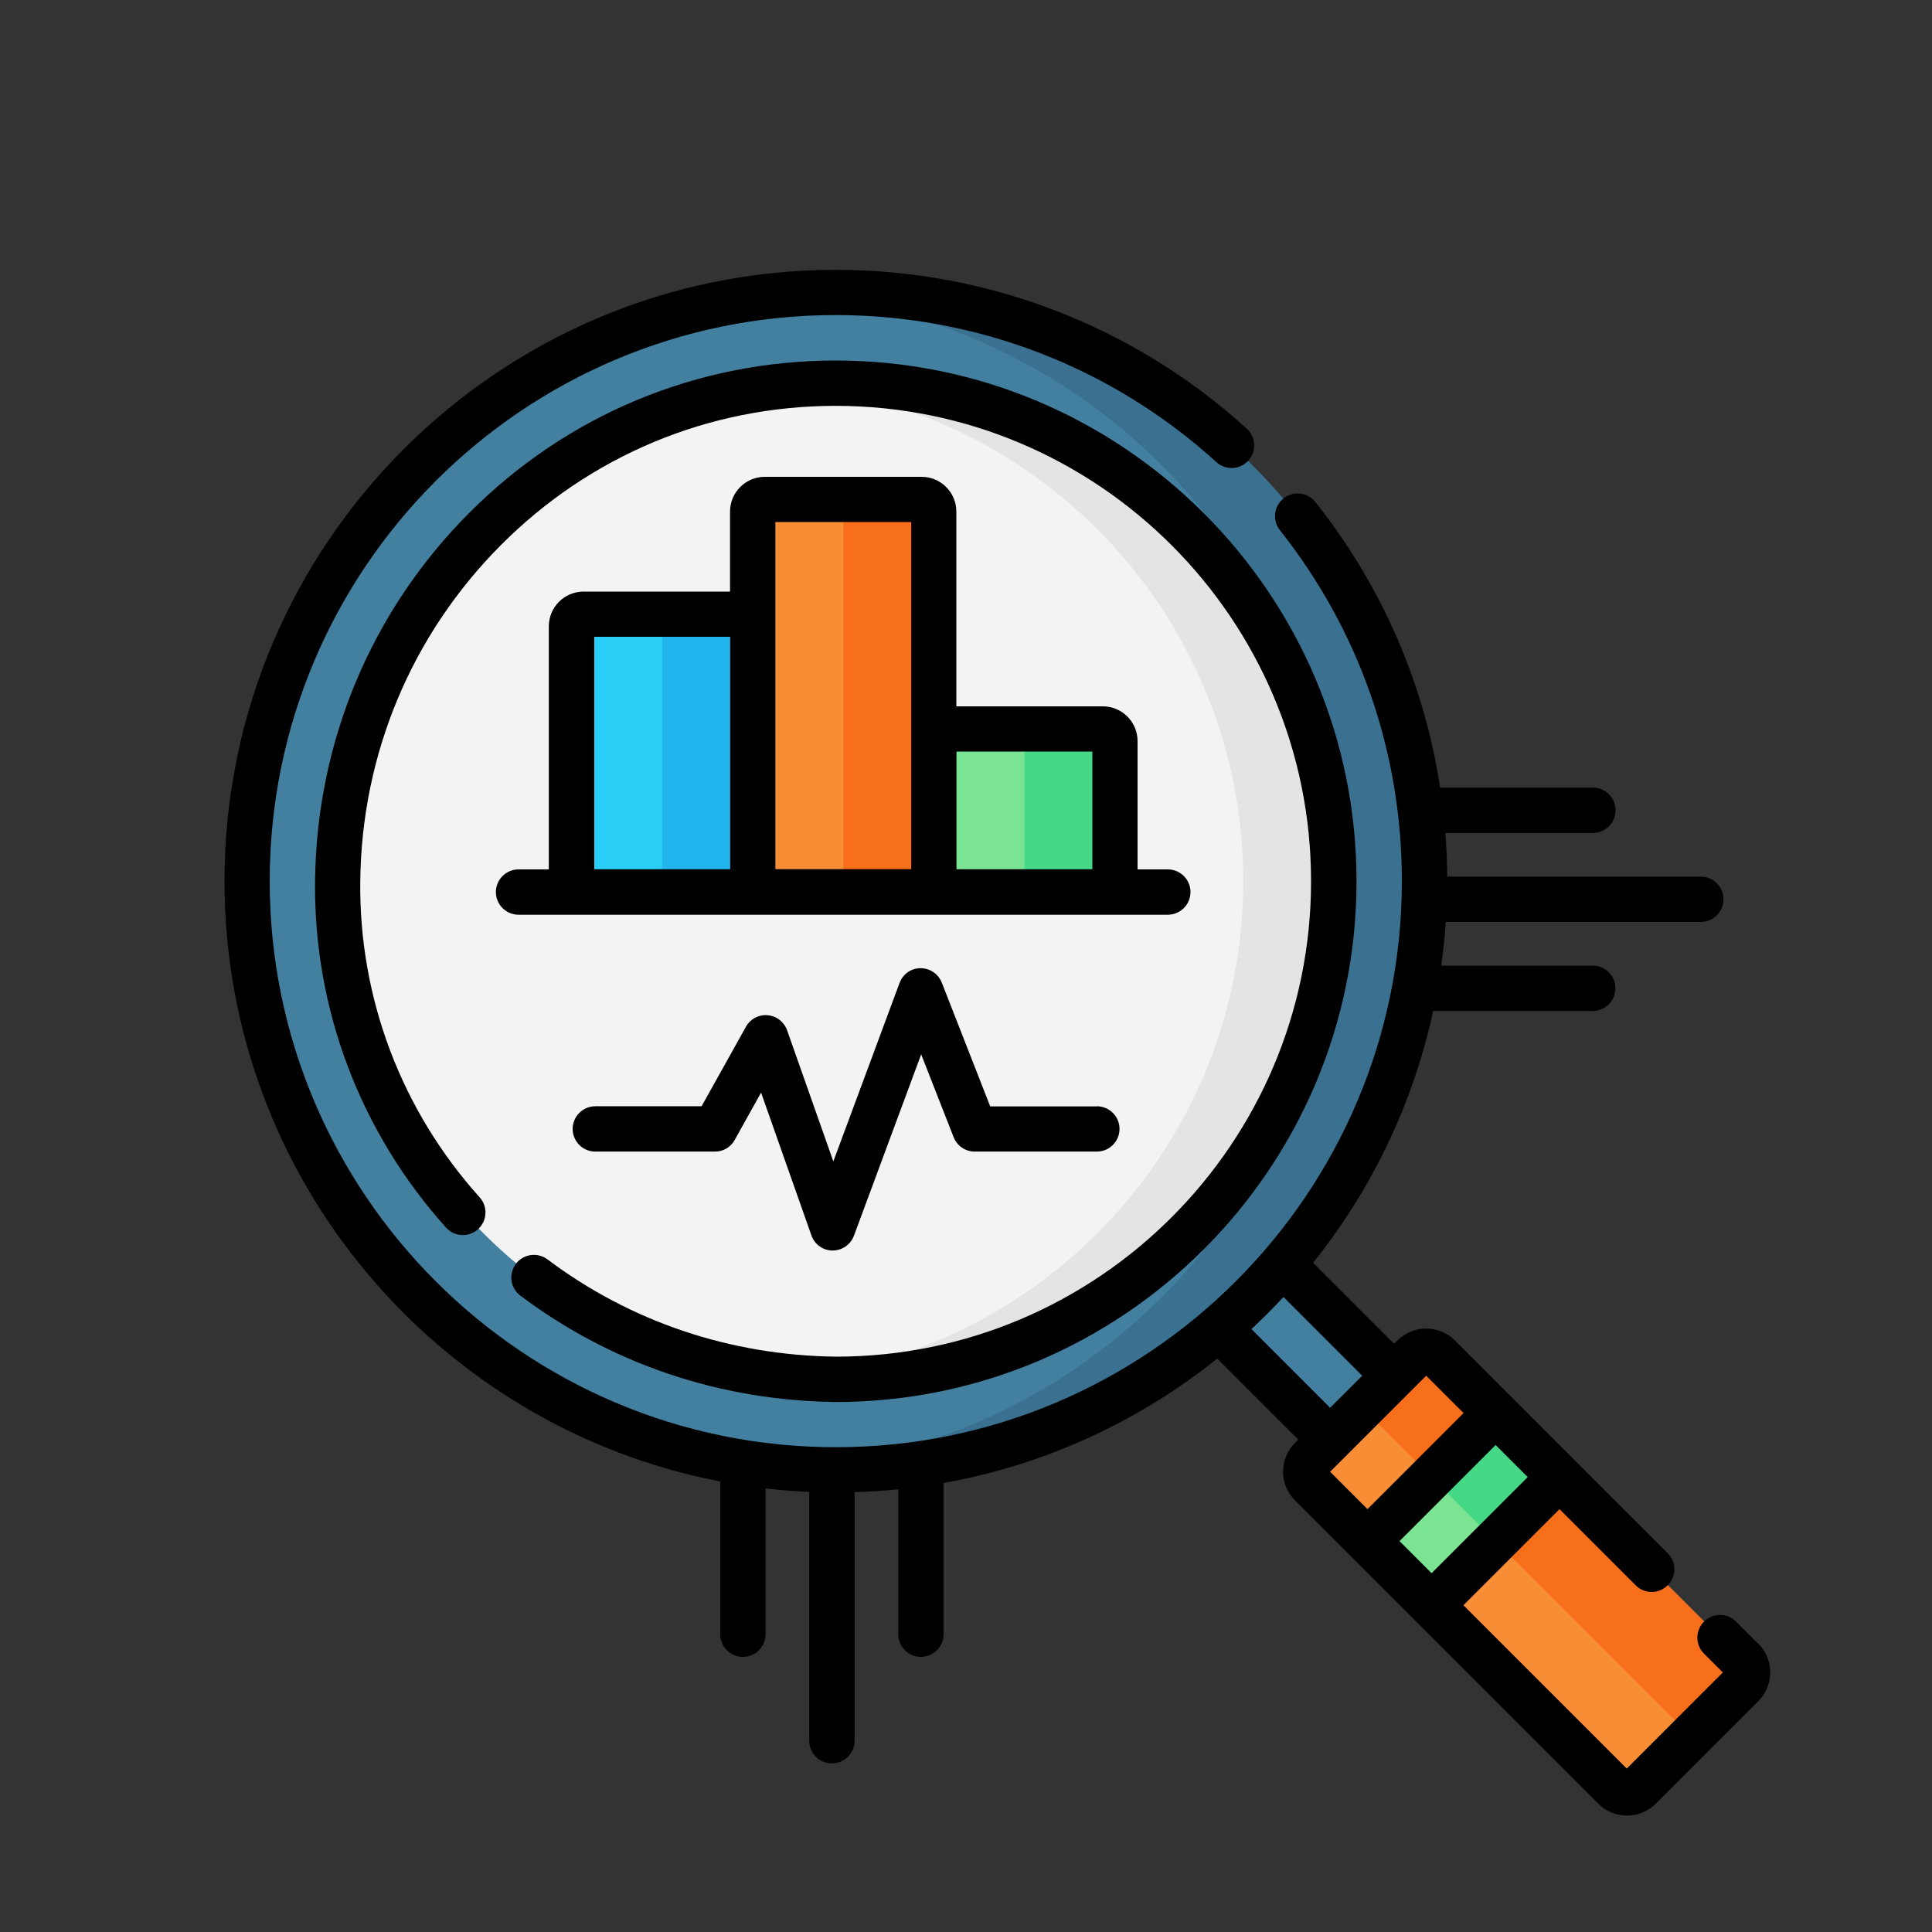
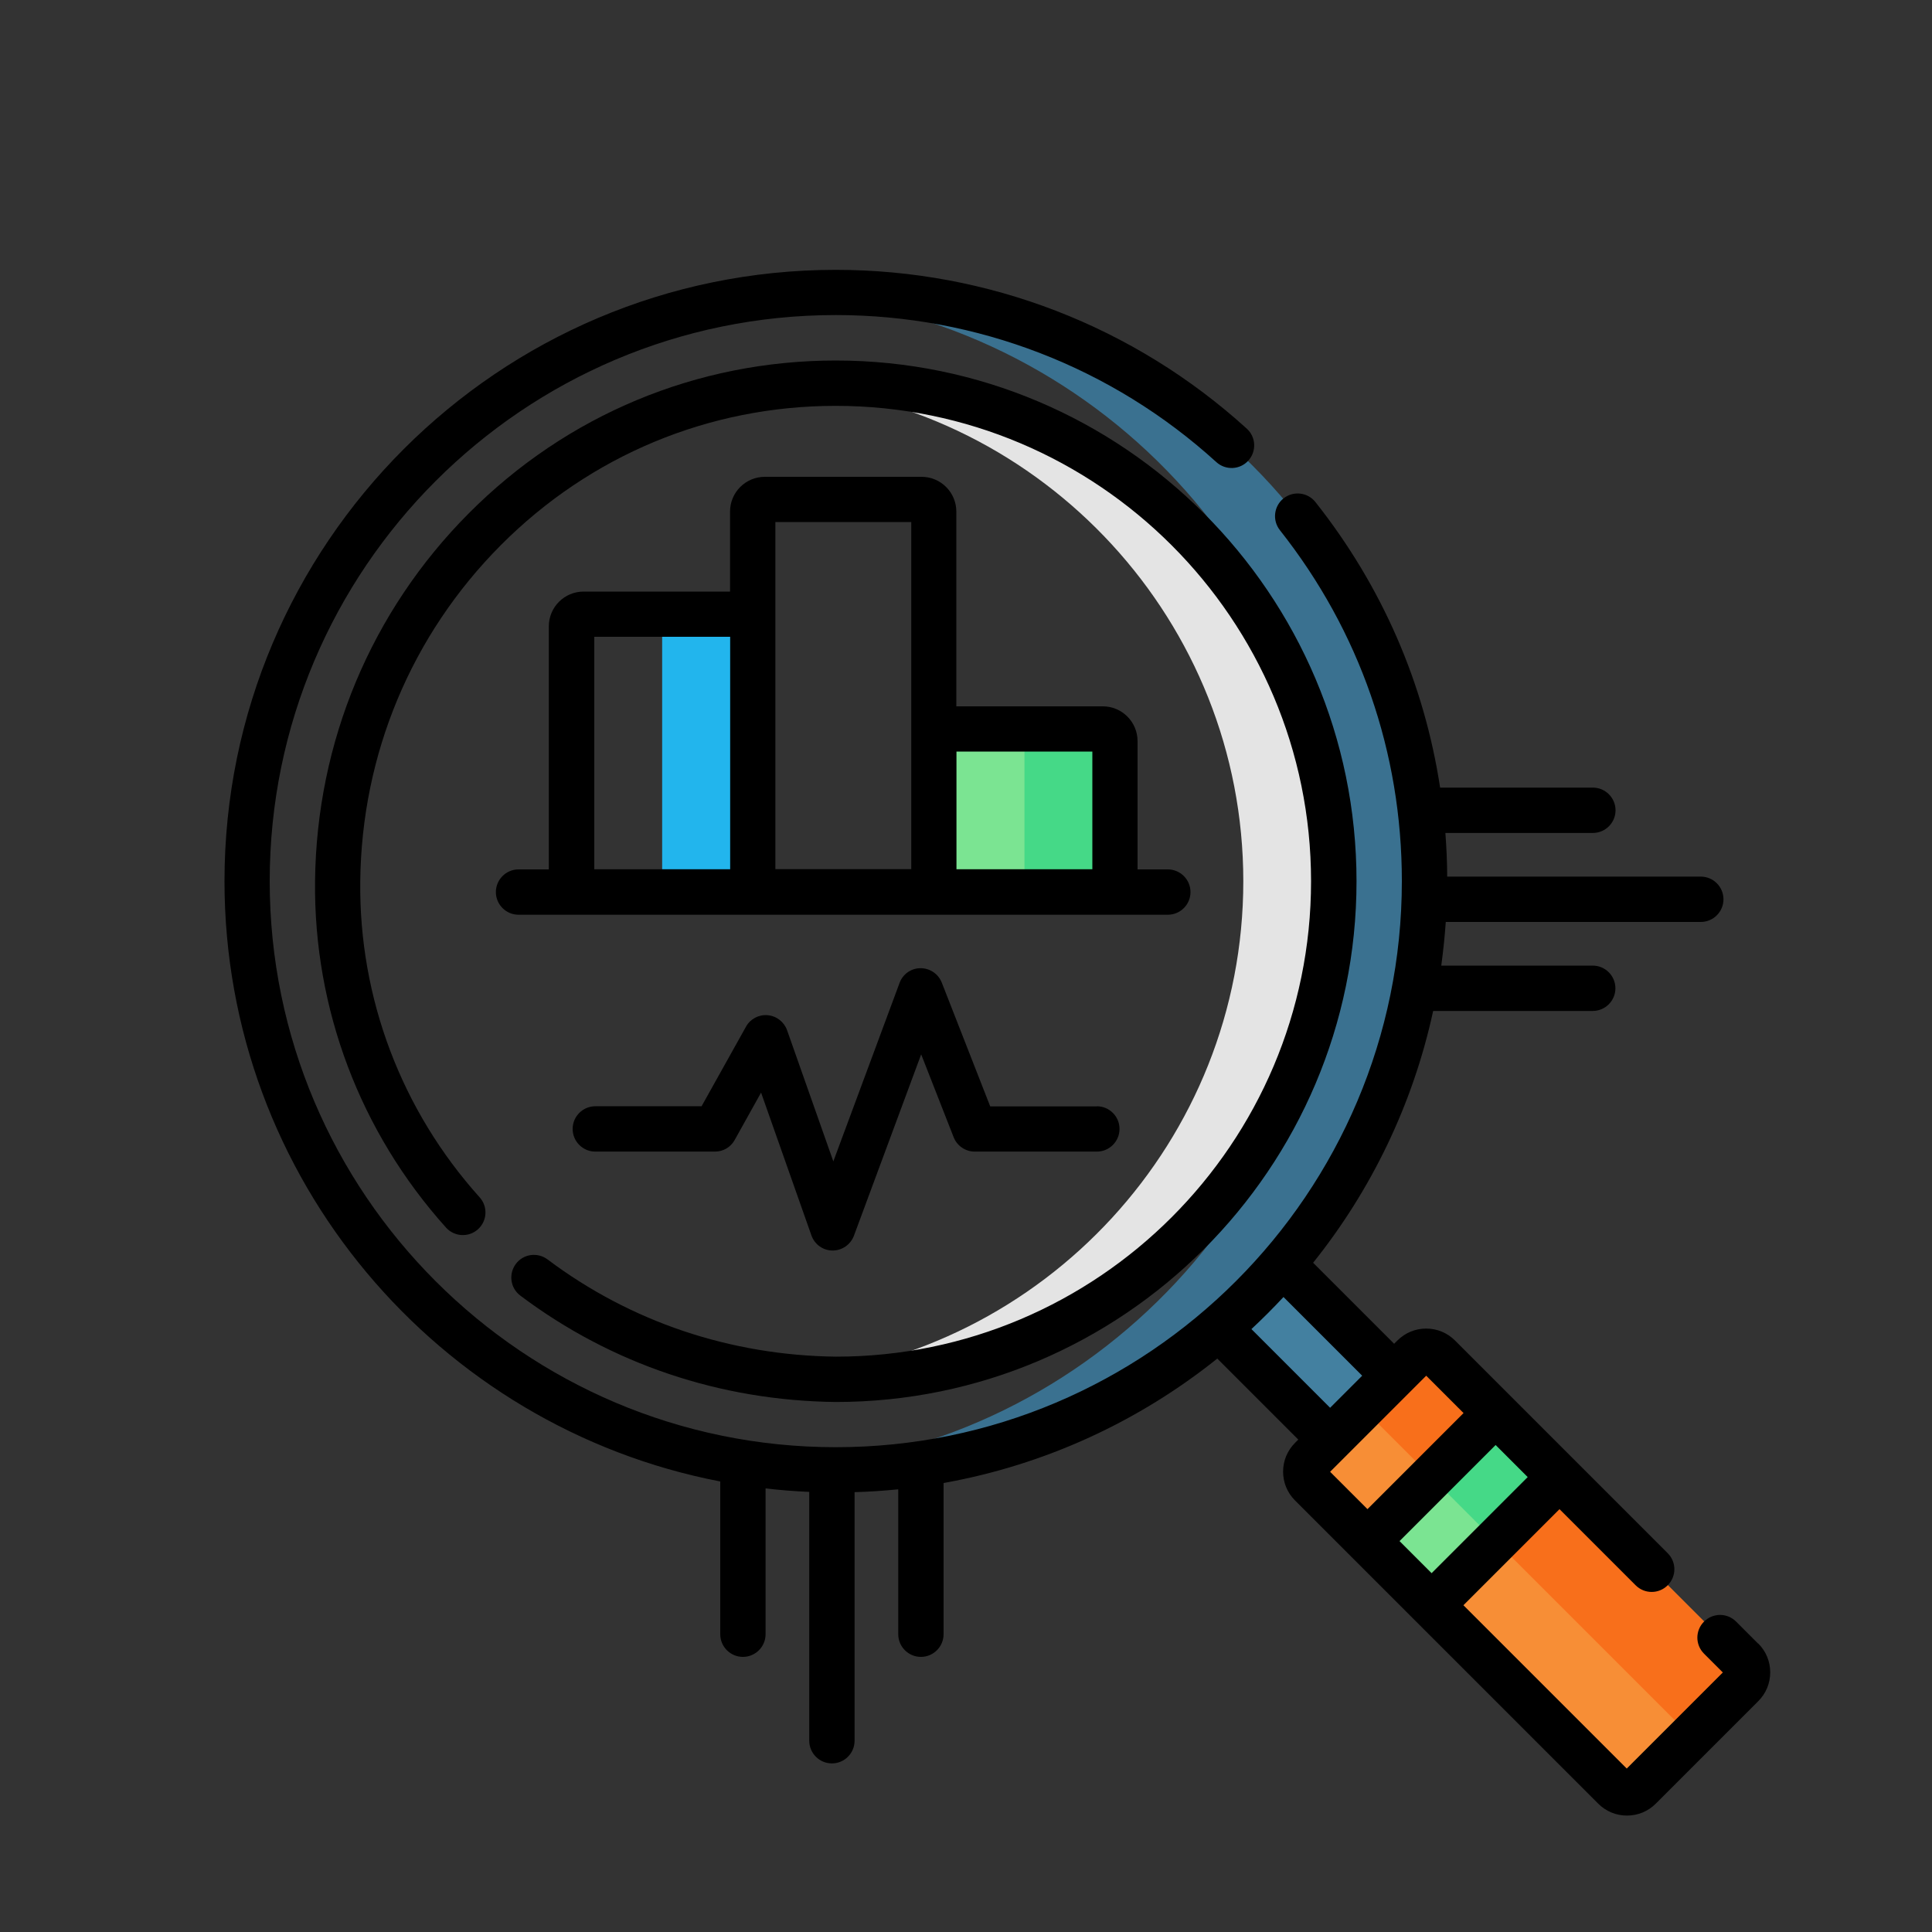
<svg xmlns="http://www.w3.org/2000/svg" id="_レイヤー_1" data-name="レイヤー 1" version="1.1" viewBox="0 0 150 150">
  <rect x="0" y="0" width="150" height="150" fill="#333333" stroke="none" />
  <defs>
    <style>
      .cls-1 {
        fill: #000;
      }

      .cls-1, .cls-2, .cls-3, .cls-4, .cls-5, .cls-6, .cls-7, .cls-8, .cls-9, .cls-10, .cls-11, .cls-12 {
        stroke-width: 0px;
      }

      .cls-2 {
        fill: #7be492;
      }

      .cls-3 {
        fill: #45d987;
      }

      .cls-4 {
        fill: #22b5ed;
      }

      .cls-5 {
        fill: #3a7190;
      }

      .cls-6 {
        fill: #4380a0;
      }

      .cls-7 {
        fill: #f3f3f3;
      }

      .cls-8 {
        fill: #f86f1b;
      }

      .cls-9 {
        fill: #e4e4e4;
      }

      .cls-10 {
        fill: #43809f;
      }

      .cls-11 {
        fill: #29cef6;
      }

      .cls-12 {
        fill: #f78e36;
      }
    </style>
  </defs>
  <path class="cls-12" d="M125.32,138.79l-23.53-23.53c-.55-.55-.55-1.44,0-1.99l7.95-7.95c.55-.55,1.44-.55,1.99,0l23.53,23.53c.55.55.55,1.44,0,1.99l-7.95,7.95c-.55.55-1.44.55-1.99,0Z" />
  <path class="cls-8" d="M109.74,105.32l-4.97,4.97c.55-.55,1.44-.55,1.99,0l23.53,23.53c.55.55.55,1.44,0,1.99l4.97-4.97c.55-.55.55-1.44,0-1.99l-23.53-23.53c-.55-.55-1.44-.55-1.99,0Z" />
  <path class="cls-6" d="M92.42,100.94l4.97-4.97,10.83,10.83-4.97,4.97-10.83-10.83Z" />
  <path class="cls-2" d="M106.15,119.65l9.94-9.94,4.97,4.97-9.94,9.94-4.97-4.97Z" />
  <path class="cls-3" d="M111.13,114.68l4.97-4.97,4.97,4.97-4.97,4.97-4.97-4.97Z" />
-   <circle class="cls-10" cx="64.89" cy="68.42" r="45.7" />
  <path class="cls-5" d="M64.89,22.72c-1.18,0-2.36.04-3.52.13,23.6,1.8,42.19,21.51,42.19,45.57s-18.59,43.77-42.19,45.57c1.16.09,2.33.13,3.52.13,25.24,0,45.7-20.46,45.7-45.7s-20.46-45.7-45.7-45.7Z" />
-   <circle class="cls-7" cx="64.89" cy="68.42" r="38.67" />
  <path class="cls-9" d="M64.89,29.75c-1.19,0-2.36.06-3.52.16,19.68,1.78,35.16,18.37,35.16,38.51s-15.47,36.73-35.16,38.51c1.16.1,2.33.16,3.52.16,21.32,0,38.67-17.35,38.67-38.67s-17.35-38.67-38.67-38.67Z" />
  <g>
-     <path class="cls-11" d="M58.44,69.24h-14.06v-20.62c0-.52.42-.94.94-.94h12.19c.52,0,.94.42.94.94v20.62Z" />
    <path class="cls-4" d="M51.41,47.68v21.56h7.03v-20.62c0-.52-.42-.94-.94-.94h-6.09Z" />
    <path class="cls-2" d="M86.57,69.24h-14.06v-11.72c0-.52.42-.94.94-.94h12.19c.52,0,.94.42.94.94v11.72Z" />
    <path class="cls-3" d="M79.54,56.59v12.66h7.03v-11.72c0-.52-.42-.94-.94-.94h-6.09Z" />
-     <path class="cls-12" d="M72.51,69.24h-14.06v-29.53c0-.52.42-.94.94-.94h12.19c.52,0,.94.42.94.94v29.53Z" />
-     <path class="cls-8" d="M65.48,38.78v30.47h7.03v-29.53c0-.52-.42-.94-.94-.94h-6.09Z" />
  </g>
  <g>
    <path class="cls-1" d="M136.5,127.61l-1.71-1.71c-.69-.69-1.8-.69-2.49,0-.69.69-.69,1.8,0,2.49l1.46,1.46-7.46,7.46-12.68-12.68,7.46-7.46,5.91,5.91c.69.69,1.8.69,2.49,0,.69-.69.69-1.8,0-2.49l-7.15-7.15s0,0,0,0l-4.97-4.97s0,0,0,0l-4.39-4.39c-.6-.6-1.39-.93-2.24-.93s-1.64.33-2.24.93l-.25.25-6.29-6.29c4.5-5.62,7.74-12.27,9.32-19.55h12.39c.97,0,1.76-.79,1.76-1.76s-.79-1.76-1.76-1.76h-11.76c.15-1.12.27-2.25.35-3.39h19.8c.97,0,1.76-.79,1.76-1.76s-.79-1.76-1.76-1.76h-19.69c0-1.14-.06-2.27-.14-3.39h11.45c.97,0,1.76-.79,1.76-1.76s-.79-1.76-1.76-1.76h-11.86c-1.23-8.08-4.51-15.64-9.68-22.17-.6-.76-1.71-.89-2.47-.29-.76.6-.89,1.71-.29,2.47,6.19,7.83,9.47,17.25,9.47,27.25,0,24.23-19.71,43.95-43.95,43.95s-43.95-19.71-43.95-43.95,19.71-43.95,43.95-43.95c10.95,0,21.45,4.05,29.55,11.42.72.65,1.83.6,2.48-.12.65-.72.6-1.83-.12-2.48-8.75-7.95-20.08-12.33-31.91-12.33-26.17,0-47.46,21.29-47.46,47.46,0,23.11,16.6,42.4,38.49,46.61v11.86c0,.97.79,1.76,1.76,1.76s1.76-.79,1.76-1.76v-11.32c1.12.13,2.25.22,3.39.27v19.32c0,.97.79,1.76,1.76,1.76s1.76-.79,1.76-1.76v-19.3c1.14-.03,2.27-.11,3.39-.22v11.25c0,.97.79,1.76,1.76,1.76s1.76-.79,1.76-1.76v-11.74c7.94-1.42,15.19-4.81,21.25-9.66l6.29,6.29-.25.25c-.6.6-.93,1.39-.93,2.24s.33,1.64.93,2.24l4.39,4.39s0,0,0,0l4.97,4.97s0,0,0,0l14.17,14.17c.6.6,1.39.93,2.24.93s1.64-.33,2.24-.93l7.95-7.95c.6-.6.93-1.39.93-2.24s-.33-1.64-.93-2.24h0ZM99.65,100.7l6.11,6.11-2.49,2.49-6.11-6.11c.86-.8,1.69-1.63,2.49-2.49h0ZM111.15,122.14l-2.49-2.49,7.46-7.46,2.49,2.49-7.46,7.46ZM110.73,106.81l2.9,2.9-7.46,7.46-2.9-2.9,7.46-7.46Z" />
    <path class="cls-1" d="M40.41,100.6c7.04,5.29,15.5,8.15,24.48,8.25,22.29,0,40.43-18.14,40.43-40.43s-18.14-40.43-40.43-40.43c-10.76,0-20.88,4.21-28.49,11.86-7.58,7.61-11.82,17.75-11.94,28.55-.11,9.94,3.51,19.5,10.17,26.91.65.72,1.76.78,2.48.13.72-.65.78-1.76.13-2.48-6.07-6.75-9.37-15.46-9.27-24.52.1-9.88,3.98-19.15,10.91-26.11,6.95-6.98,16.18-10.82,26-10.82,20.35,0,36.91,16.56,36.91,36.91s-16.56,36.91-36.89,36.91c-8.21-.1-15.95-2.71-22.39-7.55-.78-.58-1.88-.43-2.46.35-.58.78-.43,1.88.35,2.46h0Z" />
    <path class="cls-1" d="M71.57,37.02h-12.19c-1.49,0-2.7,1.21-2.7,2.7v6.21h-11.37c-1.49,0-2.7,1.21-2.7,2.7v18.87h-2.35c-.97,0-1.76.79-1.76,1.76s.79,1.76,1.76,1.76h50.41c.97,0,1.76-.79,1.76-1.76s-.79-1.76-1.76-1.76h-2.35v-9.96c0-1.49-1.21-2.7-2.7-2.7h-11.37v-15.12c0-1.49-1.21-2.7-2.7-2.7ZM46.14,49.44h10.55v18.05h-10.55v-18.05ZM60.2,40.53h10.55v26.95h-10.55v-26.95ZM84.81,58.35v9.14h-10.55v-9.14h10.55Z" />
    <path class="cls-1" d="M85.16,85.9h-8.28l-3.76-9.61c-.27-.68-.92-1.12-1.65-1.12-.73,0-1.38.46-1.63,1.15l-5.14,13.85-3.59-10.18c-.23-.65-.82-1.11-1.51-1.17-.69-.06-1.35.29-1.68.89l-3.45,6.18h-8.25c-.97,0-1.76.79-1.76,1.76s.79,1.76,1.76,1.76h9.29c.64,0,1.22-.34,1.53-.9l2.05-3.68,3.91,11.09c.25.7.9,1.17,1.64,1.17h.01c.73,0,1.39-.46,1.65-1.15l5.22-14.08,2.52,6.43c.26.67.91,1.12,1.64,1.12h9.48c.97,0,1.76-.79,1.76-1.76s-.79-1.76-1.76-1.76Z" />
  </g>
</svg>